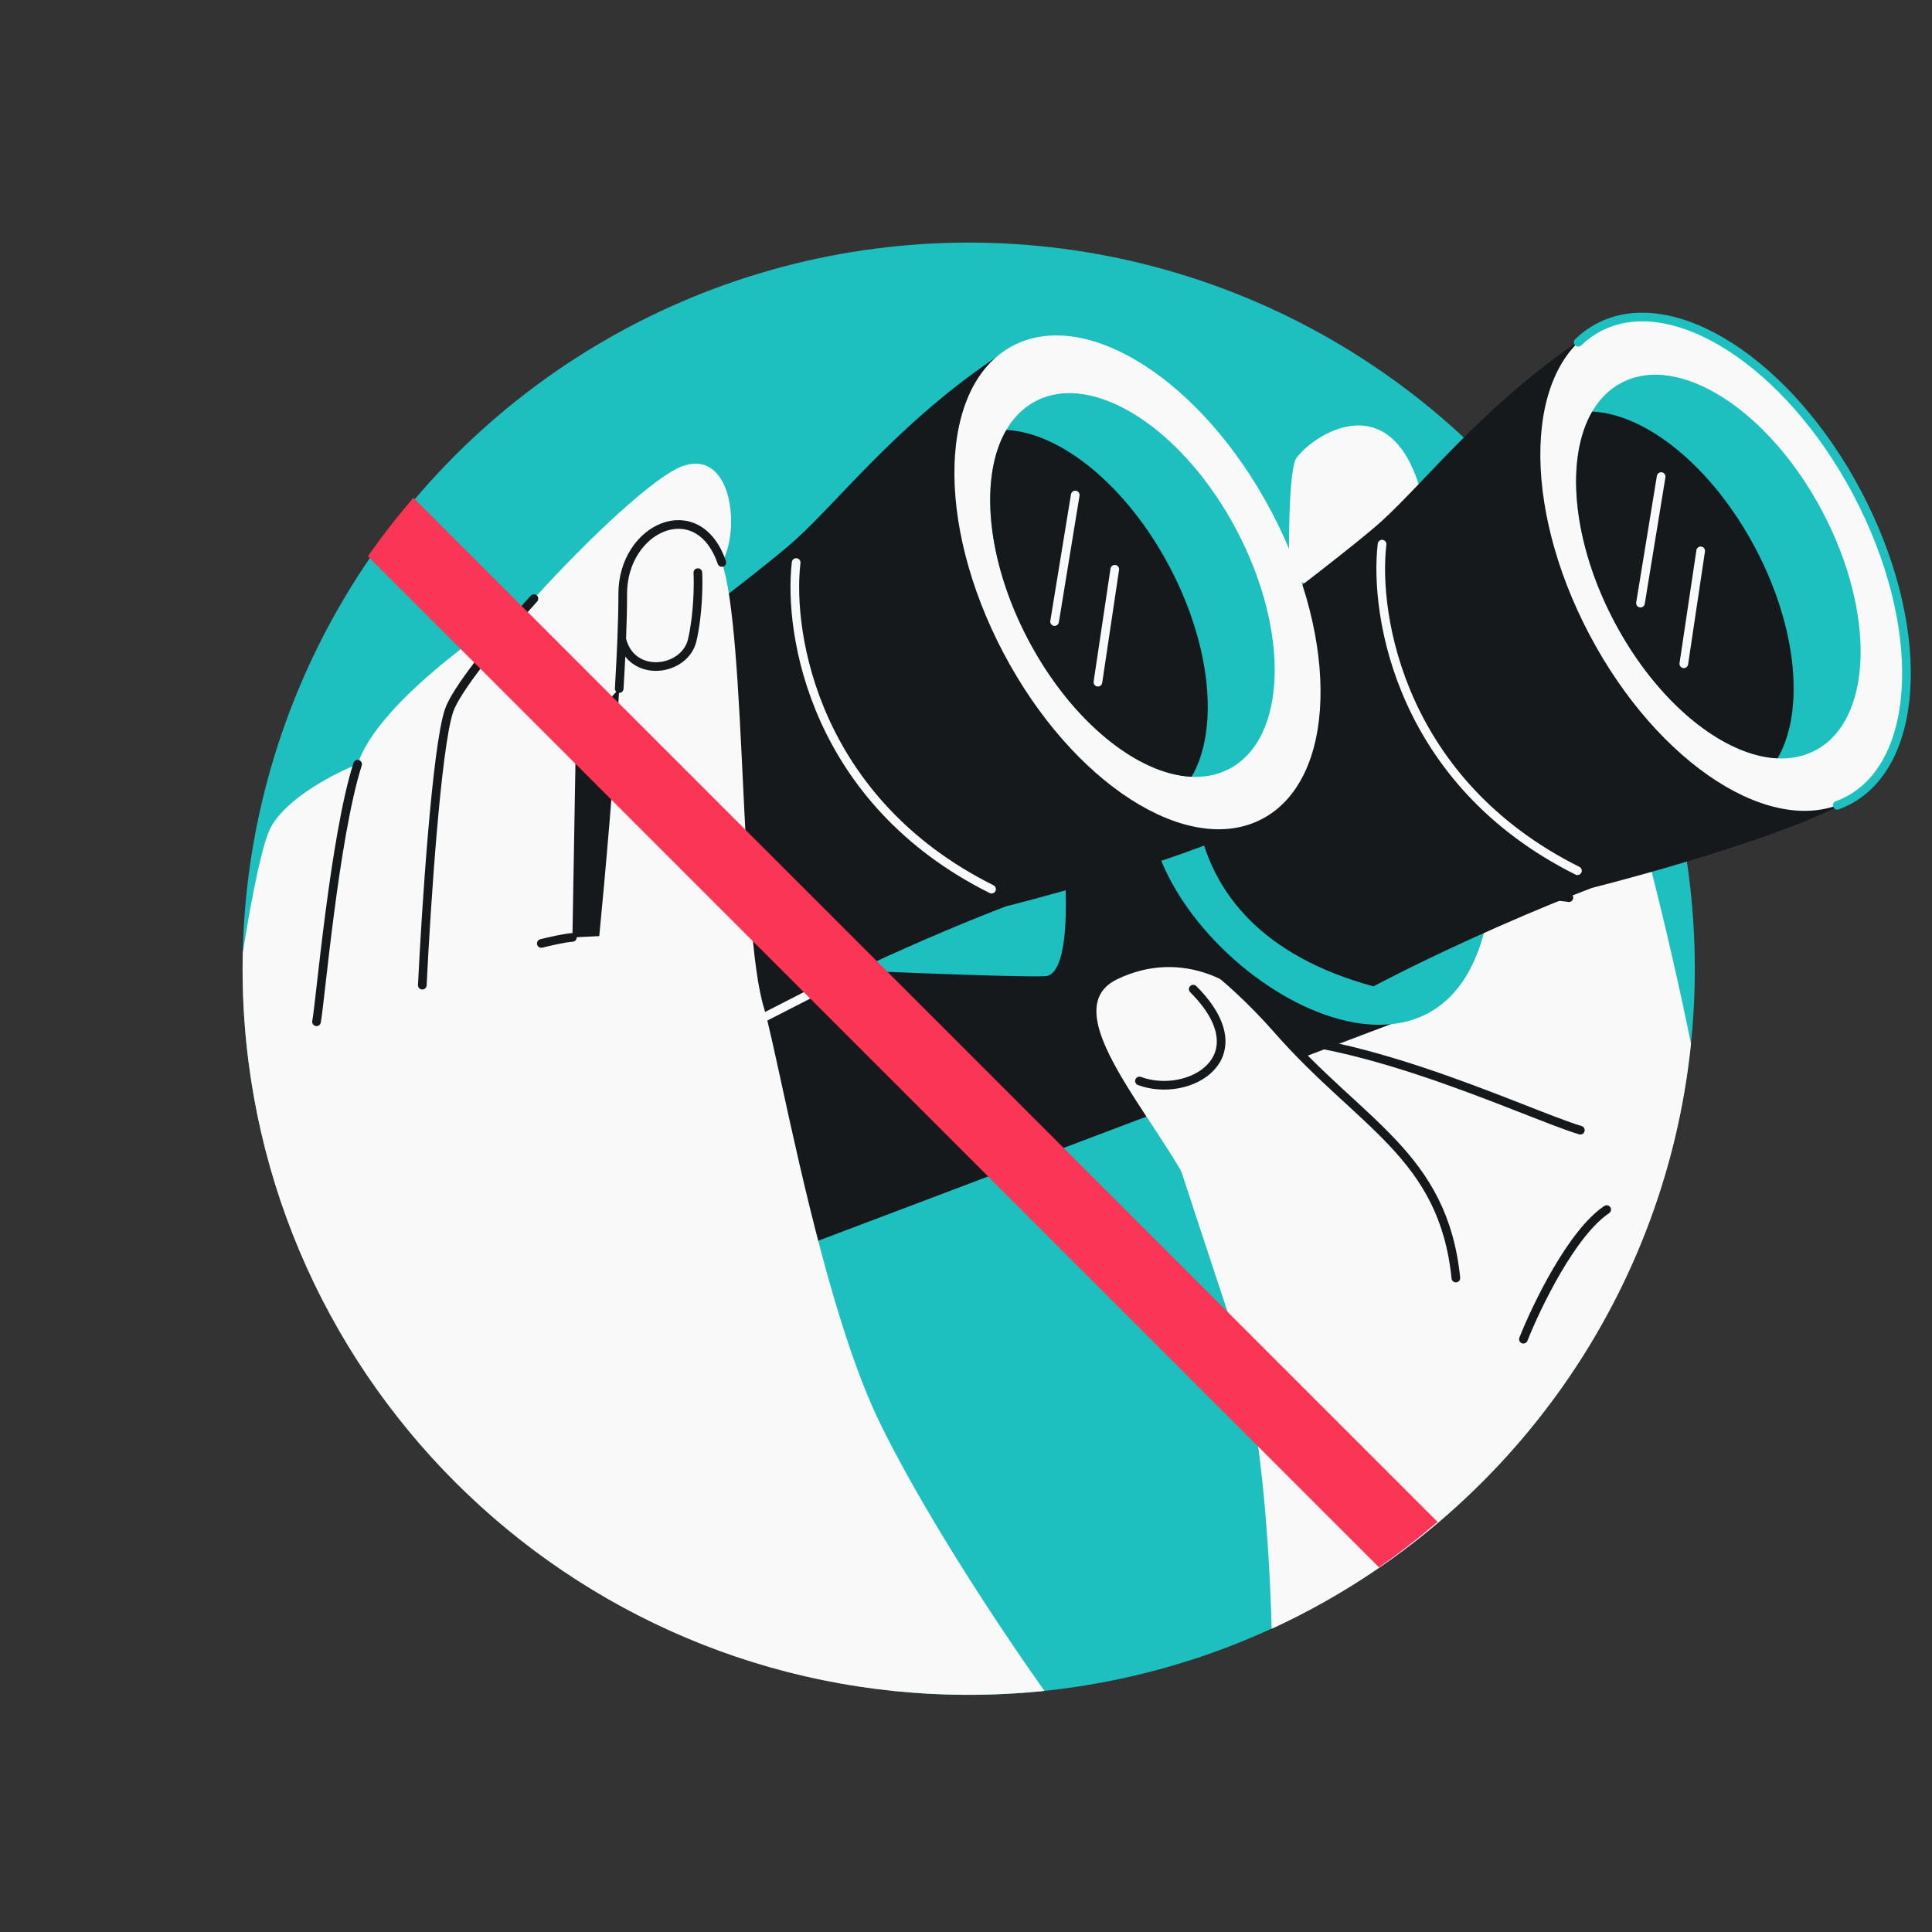
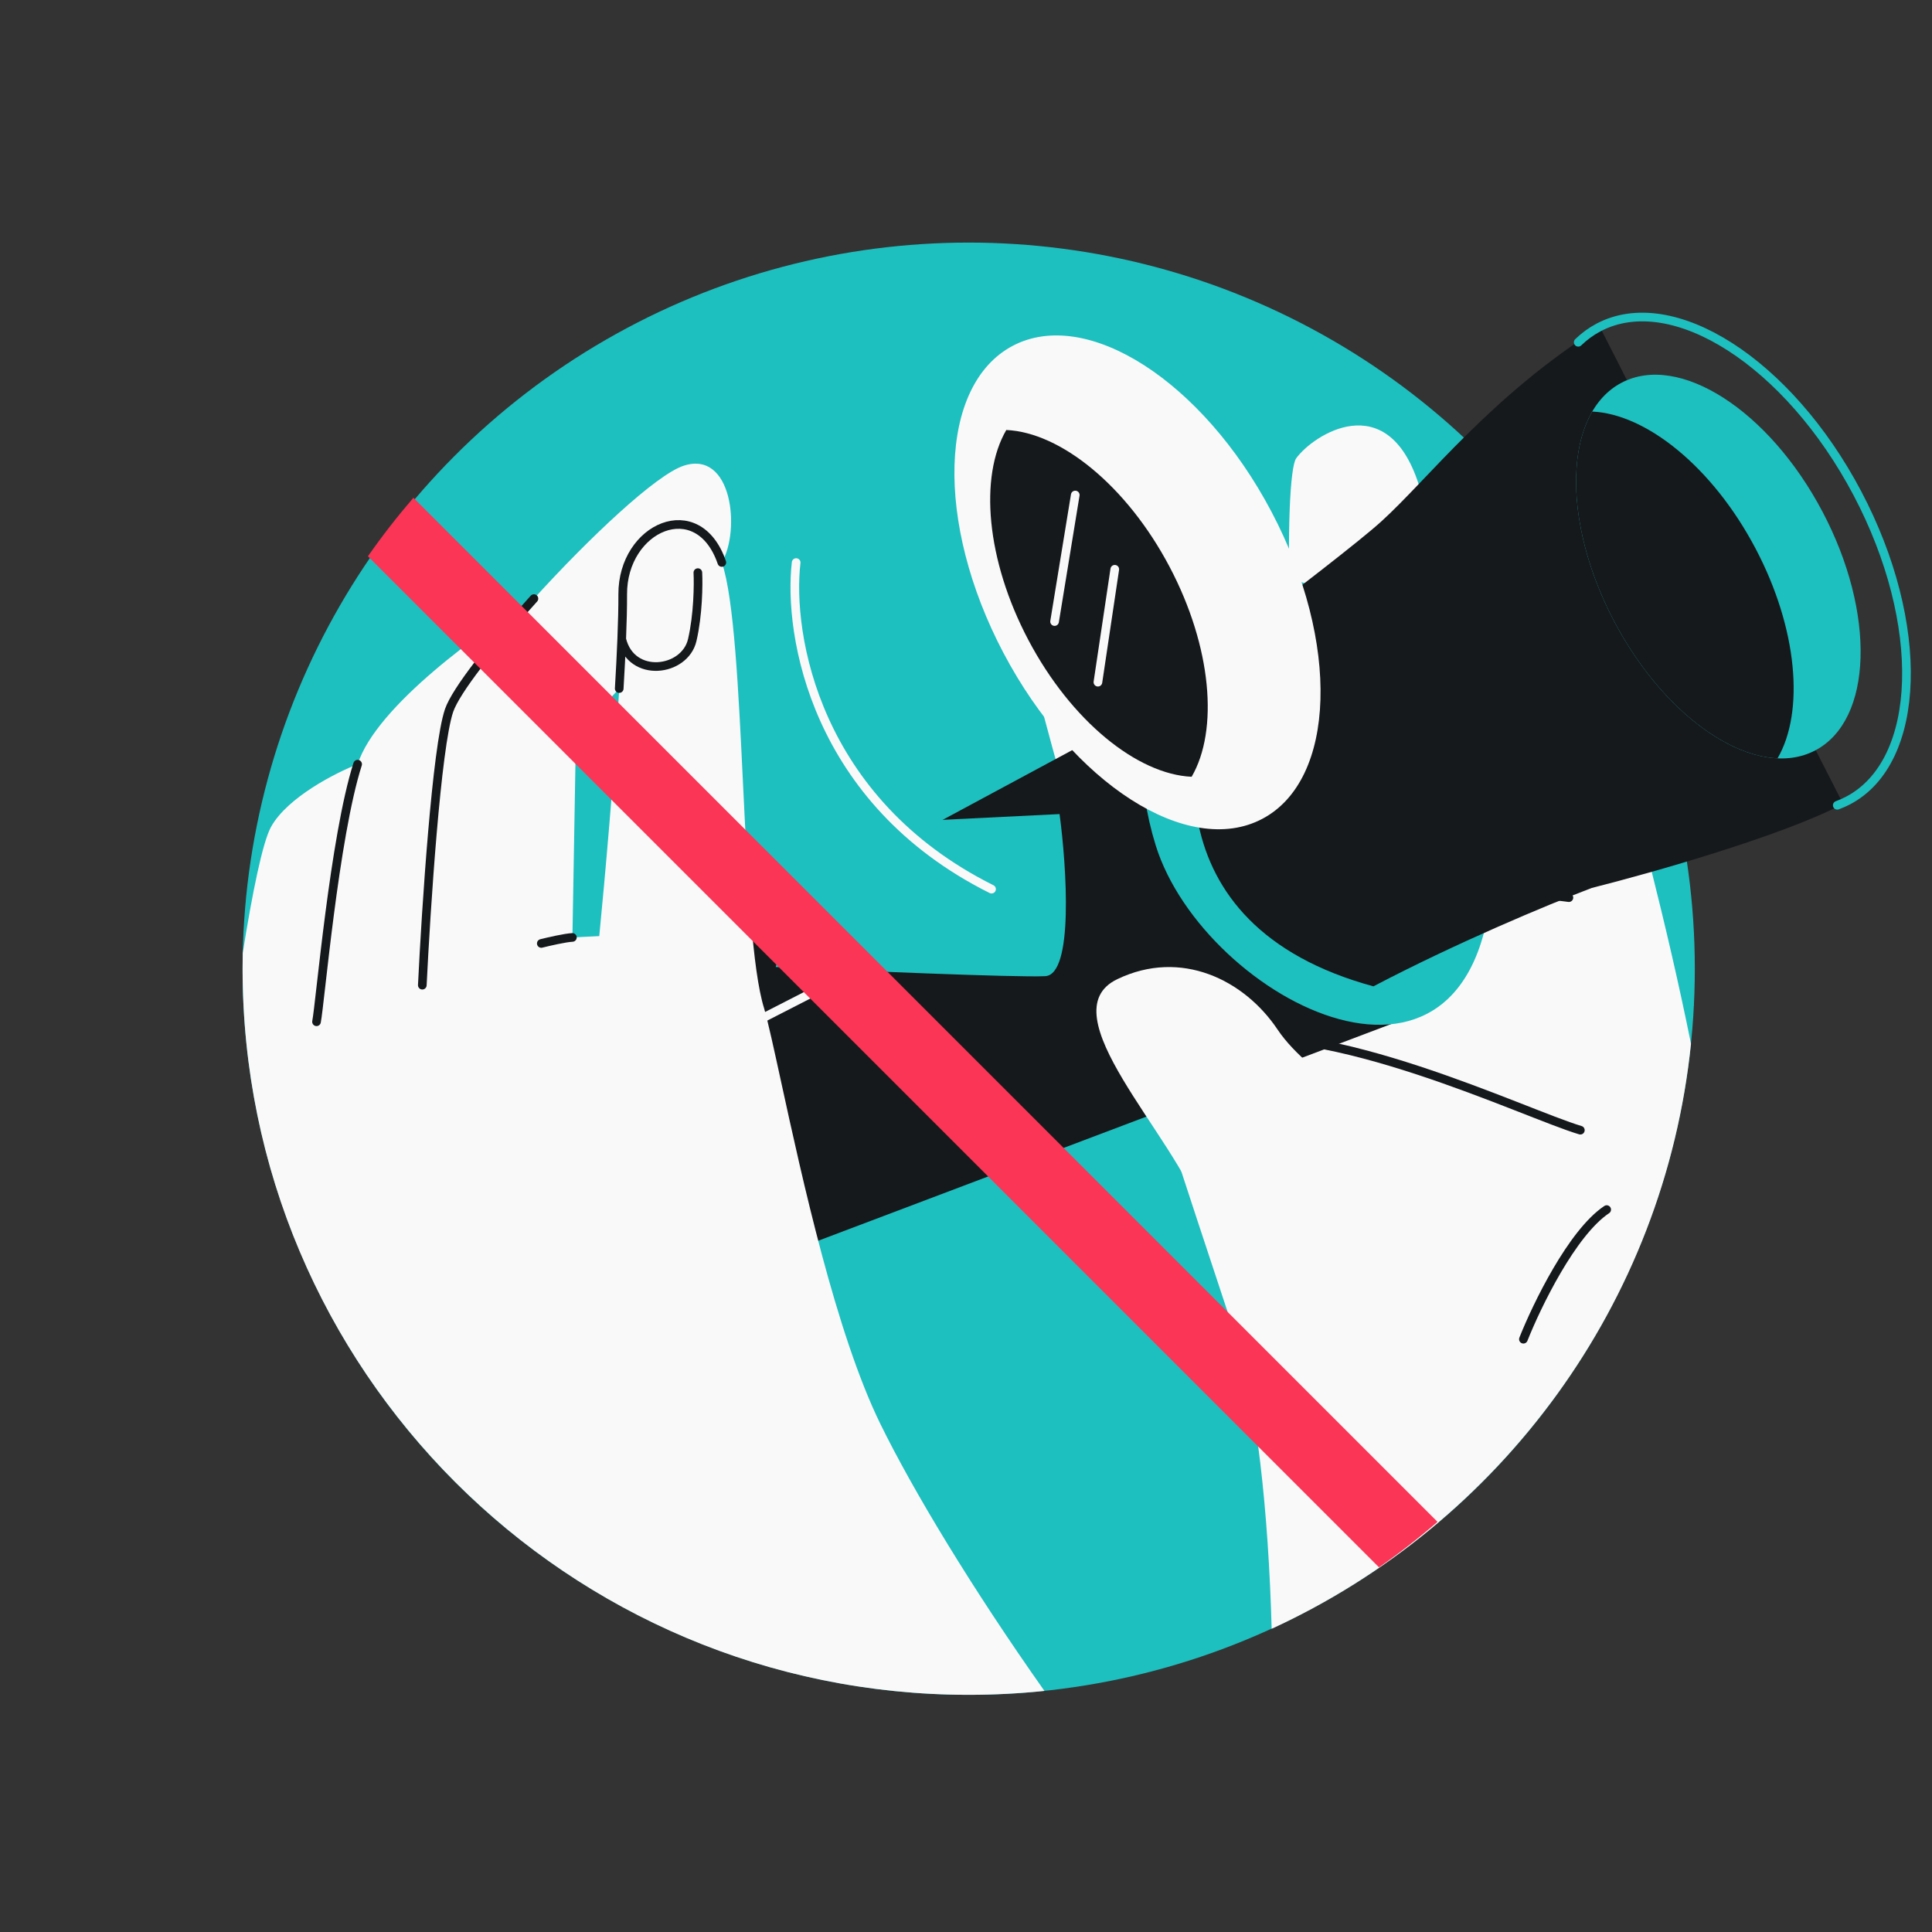
<svg xmlns="http://www.w3.org/2000/svg" width="160" height="160" viewBox="0 0 160 160" fill="none">
  <rect x="0" y="0" width="160" height="160" fill="#333333" stroke="none" />
  <g clip-path="url(#clip0_5731_1628)">
    <circle cx="80.224" cy="80.224" r="60.134" fill="#1EBFBF" />
    <path fill-rule="evenodd" clip-rule="evenodd" d="M105.313 134.89C105.047 125.238 104.06 115.923 102.296 110.557C101.944 109.485 101.527 108.226 101.057 106.808C96.391 92.72 86.51 62.886 82.75 43.62C82.412 41.781 95.675 37.638 99.57 38.337C103.356 39.016 104.083 41.417 105.227 45.195C105.555 46.276 105.916 47.469 106.393 48.767C106.596 49.319 106.743 50.006 106.847 50.797C106.599 44.13 106.826 38.673 107.345 37.954C108.735 36.029 114.849 32.015 117.473 40.054C118.3 42.59 119.08 47.194 119.949 52.332C121.285 60.223 122.834 69.37 125.096 74.205L126.947 74.114L124.421 60.502L133.716 60.786C135.322 66.283 138.038 76.517 140.041 86.439C137.826 108.012 124.207 126.204 105.313 134.89Z" fill="#F9F9F9" />
    <path d="M129.93 74.338C128.06 74.059 123.516 73.763 120.3 74.813M130.878 93.597C126.232 92.217 109.85 84.238 100.441 86.186M126.162 110.907C127.263 108.131 130.183 102.096 133.059 100.173" stroke="#16191C" stroke-width="0.717" stroke-linecap="round" />
    <path d="M55.086 107.546L117.927 83.779L96.243 58.116L50.672 82.637L55.086 107.546Z" fill="#16191C" />
    <path d="M86.554 80.842C88.924 80.725 88.338 71.844 87.749 67.418L67.75 68.403L64.241 80.085C70.691 80.386 84.184 80.959 86.554 80.842Z" fill="#1EBFBF" />
    <path d="M95.715 70.023C92.542 59.829 95.732 47.746 103.898 47.715C115.623 47.671 123.125 61.193 123.638 71.617C122.936 95.041 99.699 82.82 95.715 70.023Z" fill="#1EBFBF" />
    <path d="M152.64 66.571C147.72 69.19 136.711 72.306 131.821 73.537C128.05 74.973 120.545 78.116 113.74 81.685C95.076 76.606 97.851 60.597 101.572 53.227C107.167 48.996 112.585 44.818 114.363 43.211C118.273 39.677 123.5 32.737 132.504 27.096L152.64 66.571Z" fill="#16191C" />
-     <ellipse cx="142.725" cy="46.703" rx="12.544" ry="22.146" transform="rotate(-27.814 142.725 46.703)" fill="#F9F9F9" />
    <path d="M130.702 28.346C131.205 27.858 131.768 27.445 132.391 27.116C138.519 23.883 148.113 30.032 153.82 40.85C159.527 51.667 159.186 63.057 153.058 66.29C152.765 66.445 152.463 66.578 152.155 66.69" stroke="#1EBFBF" stroke-width="0.717" stroke-linecap="round" />
    <ellipse cx="142.308" cy="46.922" rx="9.748" ry="17.208" transform="rotate(-27.814 142.308 46.922)" fill="#1EBFBF" />
    <path fill-rule="evenodd" clip-rule="evenodd" d="M131.86 34.084C136.349 34.286 141.834 38.69 145.383 45.418C148.879 52.045 149.454 58.948 147.208 62.804C142.719 62.602 137.234 58.198 133.685 51.47C130.189 44.843 129.614 37.94 131.86 34.084Z" fill="#16191C" />
-     <path d="M114.456 45.063C113.76 51.037 116.022 64.811 130.638 72.11M137.57 39.469L135.858 49.949M139.447 54.97L140.843 45.62" stroke="#F9F9F9" stroke-width="0.717" stroke-linecap="round" />
-     <path d="M83.299 75.062C78.075 77.052 65.687 82.315 57.921 87.45C43.209 90.254 40.853 72.574 41.514 63.384C48.319 58.346 62.713 47.563 65.841 44.736C69.751 41.202 74.978 34.262 83.981 28.621L104.117 68.097C99.197 70.715 88.188 73.831 83.299 75.062Z" fill="#16191C" />
    <ellipse cx="94.201" cy="48.228" rx="12.544" ry="22.146" transform="rotate(-27.814 94.201 48.228)" fill="#F9F9F9" />
-     <ellipse cx="93.784" cy="48.448" rx="9.748" ry="17.208" transform="rotate(-27.814 93.784 48.448)" fill="#1EBFBF" />
    <path fill-rule="evenodd" clip-rule="evenodd" d="M83.337 35.61C87.827 35.812 93.311 40.215 96.861 46.944C100.357 53.57 100.932 60.473 98.686 64.329C94.196 64.127 88.712 59.724 85.162 52.996C81.666 46.369 81.091 39.466 83.337 35.61Z" fill="#16191C" />
    <path d="M65.934 46.588C65.238 52.563 67.5 66.336 82.116 73.635M89.048 40.995L87.336 51.474M90.925 56.495L92.321 47.145" stroke="#F9F9F9" stroke-width="0.717" stroke-linecap="round" />
    <path d="M70.574 80.515L59.348 86.266" stroke="#F9F9F9" stroke-width="0.717" stroke-linecap="round" />
    <path fill-rule="evenodd" clip-rule="evenodd" d="M86.496 140.035C84.435 140.248 82.342 140.358 80.224 140.358C47.013 140.358 20.09 113.435 20.09 80.224C20.09 79.79 20.094 79.357 20.103 78.926C20.887 73.979 21.751 69.721 22.451 68.468C23.815 66.025 27.799 63.997 29.62 63.288C31.165 58.46 39.997 52.135 44.22 49.575C48.812 44.52 54.338 39.313 56.619 38.569C60.638 37.258 61.337 43.906 59.781 46.581C60.791 49.522 61.162 57.197 61.535 64.925C61.907 72.612 62.281 80.351 63.289 83.534C63.629 84.734 64.096 86.877 64.684 89.571C66.427 97.563 69.23 110.411 72.907 117.92C75.593 123.403 80.463 131.489 86.496 140.035ZM49.628 77.524C50.087 72.842 50.864 64.101 51.285 57.023L47.696 60.913L47.406 77.634L49.628 77.524Z" fill="#F9F9F9" />
    <path d="M51.281 57.024C51.367 55.573 51.438 54.192 51.488 52.93M59.778 46.581C57.815 40.867 51.55 43.65 51.571 49.213C51.575 50.257 51.545 51.519 51.488 52.93M34.974 81.588C35.281 75.261 36.155 61.853 37.194 58.831C37.756 57.197 40.715 53.43 44.217 49.575M29.617 63.288C27.687 69.324 26.51 83.118 26.213 84.618M44.828 78.132C45.439 77.978 46.809 77.663 47.402 77.634M51.488 52.93C52.288 56.232 56.714 55.642 57.327 53.013C57.817 50.91 57.843 48.409 57.794 47.422" stroke="#16191C" stroke-width="0.717" stroke-linecap="round" />
    <path d="M105.804 85.265C108.564 89.39 115.532 92.456 118.078 98.011C124.615 109.62 119.834 116.389 112.467 116.752C105.099 117.115 103.037 110.845 99.446 100.349C97.269 93.987 86.704 83.888 92.531 81.09C97.804 78.558 103.045 81.141 105.804 85.265Z" fill="#F9F9F9" />
-     <path d="M94.365 89.522C98.416 91.027 104.497 87.603 98.82 81.917M120.569 105.843C119.531 95.668 112.724 93.162 105.802 85.266C103.621 82.778 101.427 80.86 100.436 80.133" stroke="#16191C" stroke-width="0.717" stroke-linecap="round" />
    <path fill-rule="evenodd" clip-rule="evenodd" d="M34.238 41.223L119.049 126.033C117.5 127.368 115.883 128.626 114.203 129.8L30.471 46.068C31.645 44.388 32.903 42.771 34.238 41.223Z" fill="#FA3556" />
  </g>
  <defs>
    <clipPath id="clip0_5731_1628">
      <rect width="139.193" height="120.538" fill="white" transform="translate(20.09 20.09)" />
    </clipPath>
  </defs>
</svg>